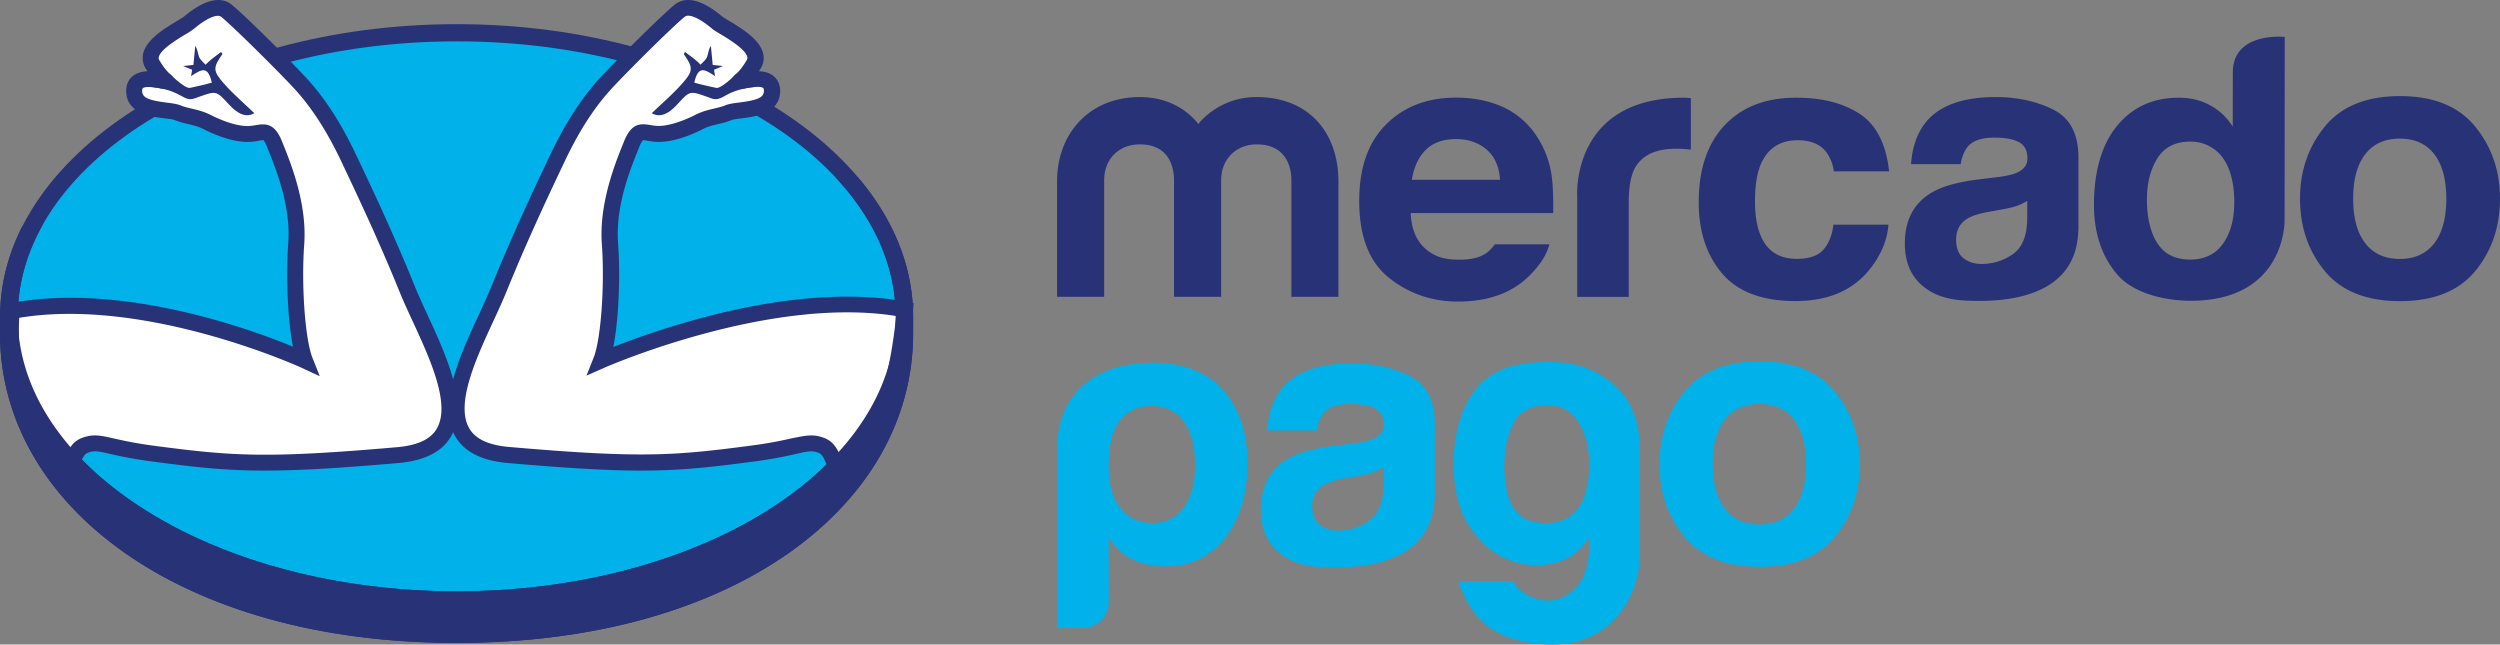
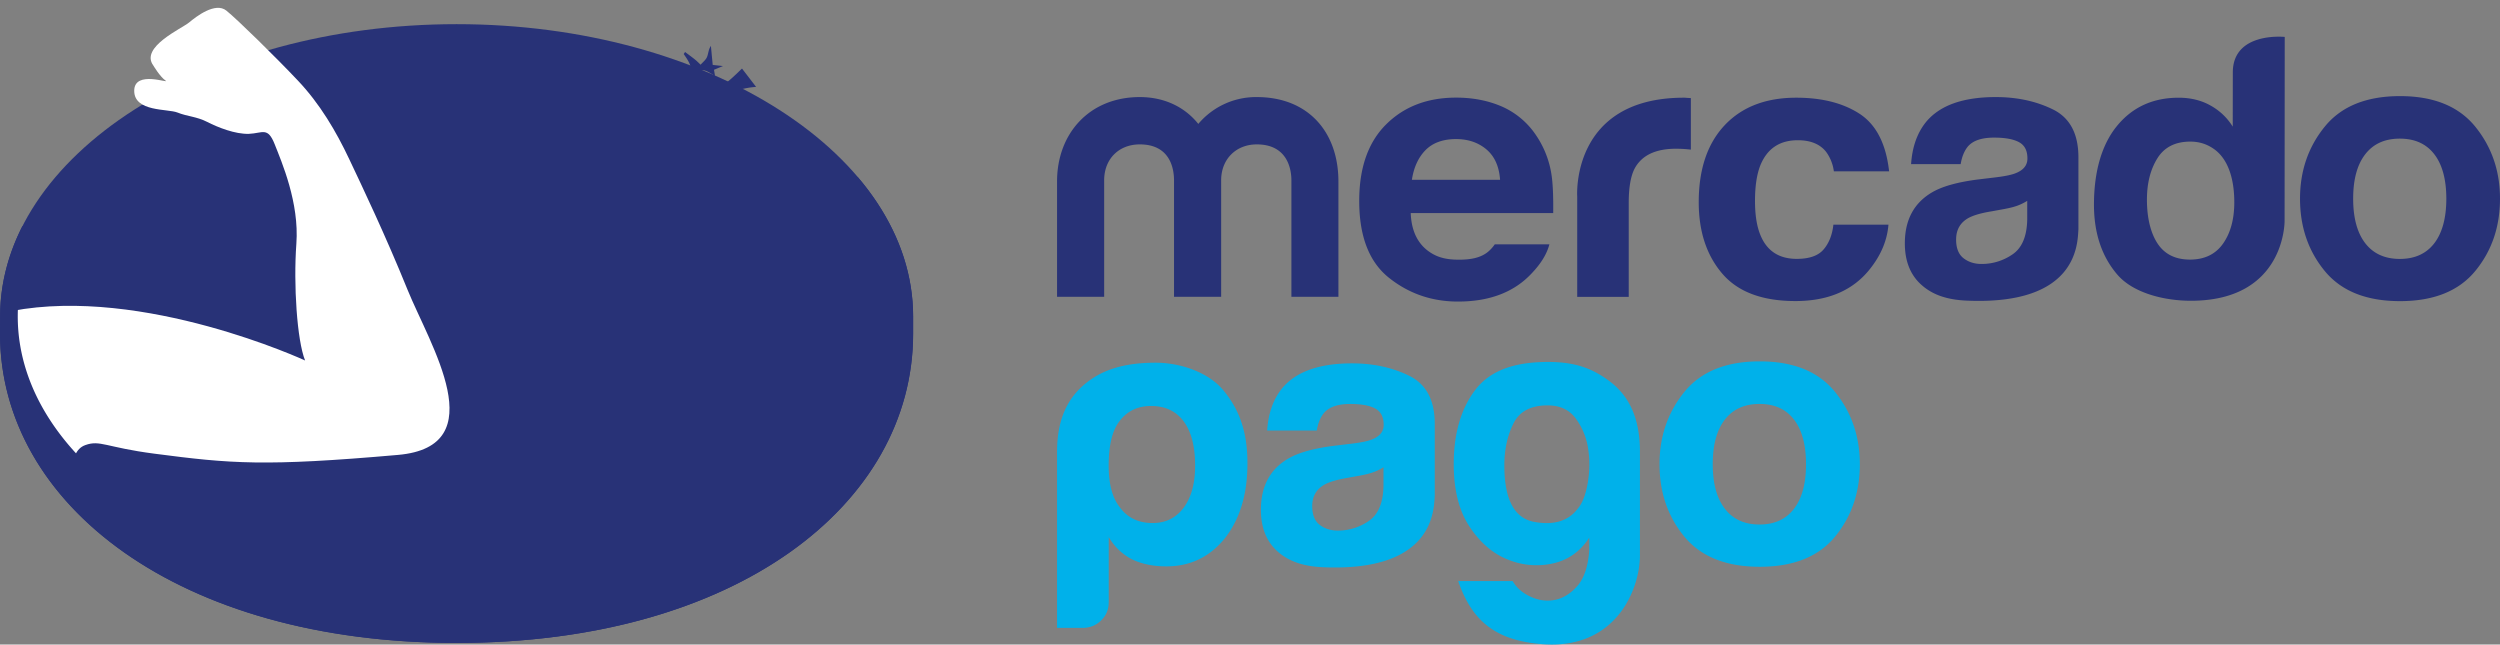
<svg xmlns="http://www.w3.org/2000/svg" width="128" height="33" viewBox="0 0 128 33" fill="none">
  <rect x="0" y="0" width="128" height="33" fill="#808080" stroke="none" />
  <path d="M46.754 16.207c0-8.248-10.466-14.97-23.374-14.97C10.473 1.237.007 7.96.007 16.207l-.004.877c0 8.749 9.147 15.834 23.374 15.834 14.313 0 23.377-7.085 23.377-15.834v-.877Z" fill="#283277" />
-   <path d="M45.858 16.197c0 7.776-10.063 14.079-22.474 14.079-12.412 0-22.475-6.303-22.475-14.079 0-7.776 10.063-14.08 22.475-14.08 12.41 0 22.474 6.307 22.474 14.08Z" fill="#00B1EA" />
  <path d="M1.173 20.997c1.082 2.279 2.165 3.363 2.165 3.363.476-.904.513-1.385 1.032-1.572.756-.272 1.043.114 3.525.439 3.93.514 5.639.664 12.477.065 4.957-.432 1.633-5.654.497-8.45-1.133-2.797-2.319-5.279-2.991-6.7-.67-1.417-1.496-2.825-2.629-4.02C14.117 2.923 12.155.998 11.59.543c-.567-.455-1.546.305-1.91.609-.362.305-2.53 1.264-1.828 2.204 0 0 .337.57.62.766.283.196-1.6-.563-1.6.527 0 1.09 1.726.913 2.216 1.113.49.2.98.203 1.522.481.543.279 1.433.632 2.132.61.703-.027.96-.38 1.322.533.36.914 1.263 2.99 1.11 5.091-.153 2.102.033 4.941.446 5.98 0 0-8.274-3.825-15.026-2.532-.003 0-.256 3.31.58 5.072Z" fill="#fff" />
-   <path d="m3.44 25.044-.395-.4c-.047-.045-1.146-1.162-2.246-3.477-.872-1.837-.63-5.134-.62-5.275l.024-.307.31-.06c5.66-1.083 12.235 1.297 14.486 2.224-.28-1.421-.36-3.667-.24-5.298.137-1.876-.606-3.726-1.002-4.721l-.077-.193c-.123-.311-.196-.364-.2-.364a1.543 1.543 0 0 0-.226.033c-.133.023-.296.052-.496.059-.926.036-2.025-.491-2.339-.655-.263-.134-.516-.193-.786-.259a4.242 4.242 0 0 1-.703-.21c-.076-.032-.296-.058-.486-.08-.693-.086-1.982-.25-1.982-1.406 0-.406.183-.638.34-.762.213-.17.48-.233.746-.246-.017-.026-.03-.05-.04-.066a1.018 1.018 0 0 1-.183-.808c.15-.747 1.11-1.323 1.745-1.703.14-.085.3-.18.35-.22 1.29-1.086 2.039-.932 2.435-.615.59.472 2.585 2.44 3.7 3.618 1.023 1.08 1.883 2.39 2.702 4.129l.123.259c.677 1.427 1.806 3.814 2.875 6.46.167.409.383.88.613 1.378.963 2.082 2.165 4.676 1.21 6.287-.46.772-1.357 1.224-2.666 1.339-6.871.599-8.597.452-12.568-.069a22.957 22.957 0 0 1-2.205-.396c-.646-.148-.812-.177-1.122-.066-.187.066-.253.187-.47.668-.086.193-.193.432-.34.707l-.266.495Zm-1.894-4.217c.646 1.362 1.295 2.285 1.695 2.793.017-.036.03-.072.047-.105.226-.511.406-.914.942-1.104.553-.2.92-.114 1.59.036.466.105 1.102.25 2.128.384 3.904.51 5.6.658 12.384.065 1.043-.092 1.706-.4 2.026-.94.742-1.25-.36-3.63-1.246-5.543-.233-.507-.456-.986-.63-1.414-1.062-2.623-2.185-4.997-2.858-6.418l-.123-.262c-.783-1.656-1.596-2.9-2.558-3.916-1.176-1.24-3.105-3.127-3.618-3.542-.203-.164-.76.078-1.379.602a3.85 3.85 0 0 1-.453.298c-.416.252-1.285.773-1.365 1.169-.01.049-.01.105.053.19l.023.036c.117.2.357.54.5.638.226.157.233.377.17.52-.137.315-.467.25-.643.217-.5-.098-.806-.101-.916-.016-.023.02-.037.065-.037.137 0 .34.297.481 1.263.603.28.036.52.065.703.14.18.076.373.122.576.167.293.07.623.148.976.328.553.285 1.352.583 1.925.563.14-.007.263-.026.38-.046.516-.092.972-.092 1.339.838l.077.19c.393.98 1.209 3.019 1.059 5.079-.154 2.095.046 4.862.42 5.801l.376.947-.933-.433c-.08-.036-7.974-3.634-14.456-2.557-.037.842-.074 3.216.563 4.555Z" fill="#283277" />
-   <path d="M7.681 4.45s.716.029 1.356.333c.4.19.59.396.972.24.057-.024.114-.043.174-.063.892-.318.892-.318 1.522.373.513.56.923.681 1.32.465-.507-.488-1.064-.962-1.546-1.506-.597-.671-.573-.832-.09-1.526l-.07-.105c-.164.125-.334.246-.493.374-.107.085-.204.183-.303.278-.114-.131-.264-.242-.327-.393-.073-.17-.067-.373-.2-.57l-.093.973c-.133.016-.29.033-.526.059l.46.19-.054.327c.536-.354.856-.557 1.063.33-.4.119-.71.178-1.116.27-.283.061-1.12-.793-1.326-.99" fill="#283277" />
-   <path d="M45.225 20.997c-1.083 2.279-2.165 3.363-2.165 3.363-.477-.904-.513-1.385-1.033-1.572-.756-.272-1.043.114-3.524.439-3.93.514-5.64.664-12.478.065-4.956-.432-1.632-5.654-.496-8.45 1.132-2.797 2.318-5.279 2.99-6.7.67-1.417 1.497-2.825 2.63-4.02C32.28 2.923 34.242.998 34.808.543c.566-.455 1.545.305 1.909.609.363.305 2.531 1.264 1.828 2.204 0 0-.336.57-.62.766-.282.196 1.6-.563 1.6.527 0 1.09-1.726.913-2.216 1.113-.49.2-.979.203-1.522.481-.54.279-1.432.632-2.132.61-.703-.027-.959-.38-1.322.533-.363.914-1.263 2.99-1.11 5.091.154 2.102-.033 4.941-.446 5.98 0 0 8.797-3.9 15.55-2.61.003 0-.267 3.388-1.103 5.15Z" fill="#fff" />
-   <path d="m42.956 25.044-.263-.495a13.16 13.16 0 0 1-.34-.707c-.216-.484-.283-.602-.47-.668-.312-.111-.476-.082-1.122.066-.48.108-1.139.255-2.205.396-3.97.52-5.696.668-12.568.069-1.309-.115-2.205-.567-2.664-1.34-.956-1.61.243-4.203 1.209-6.286.23-.498.446-.97.613-1.378 1.072-2.643 2.201-5.033 2.878-6.46l.123-.259c.82-1.735 1.679-3.048 2.701-4.129C31.964 2.675 33.96.71 34.55.235c.4-.32 1.146-.471 2.435.616.047.04.206.137.35.22.636.382 1.595.959 1.745 1.702a1.02 1.02 0 0 1-.183.808c-.01.017-.023.04-.04.066.267.01.536.075.746.246.153.124.34.356.34.762 0 1.16-1.29 1.32-1.982 1.405-.193.023-.41.052-.486.082a4.243 4.243 0 0 1-.703.21c-.27.062-.523.124-.786.258-.313.164-1.413.688-2.339.655-.196-.007-.363-.036-.496-.059a1.089 1.089 0 0 0-.233-.03c.003 0-.07.053-.193.36l-.077.194c-.4.995-1.142 2.848-1.003 4.721.12 1.64.04 3.893-.243 5.314a42.53 42.53 0 0 1 4.52-1.486c5.107-1.365 8.528-1.202 10.496-.825l.36.069-.03.36c-.01.14-.286 3.483-1.142 5.288-1.1 2.314-2.199 3.428-2.245 3.477l-.404.396Zm-1.422-2.75c.203 0 .403.032.633.117.533.194.713.596.943 1.104.016.032.03.069.046.105.4-.505 1.05-1.431 1.696-2.793.64-1.346.94-3.736 1.032-4.646-6.495-1.048-14.85 2.606-14.936 2.645l-.92.406.367-.923c.373-.94.573-3.707.42-5.802-.15-2.06.666-4.1 1.06-5.078l.076-.19c.366-.927.823-.927 1.339-.838.117.02.24.042.38.045.573.02 1.372-.278 1.925-.563.353-.18.683-.258.976-.327.203-.05.393-.092.576-.167.183-.075.423-.105.703-.141.966-.121 1.262-.262 1.262-.602 0-.072-.013-.118-.036-.138-.11-.088-.416-.082-.916.016-.177.036-.506.099-.643-.216-.063-.144-.057-.363.17-.52.143-.098.383-.439.5-.639l.023-.036c.063-.085.063-.144.053-.19-.08-.396-.95-.92-1.366-1.169-.206-.124-.356-.212-.453-.297-.62-.524-1.175-.767-1.379-.603-.516.413-2.441 2.299-3.617 3.54-.963 1.014-1.776 2.259-2.558 3.915l-.124.26c-.672 1.42-1.795 3.794-2.857 6.416-.174.43-.397.908-.63 1.415-.886 1.912-1.989 4.296-1.246 5.543.32.54.983.848 2.025.94 6.786.593 8.481.445 12.385-.066 1.026-.134 1.662-.278 2.129-.383.392-.075.682-.14.962-.14Z" fill="#283277" />
  <path d="M38.713 4.45s-.716.029-1.356.333c-.4.19-.59.396-.973.24a2.671 2.671 0 0 0-.173-.063c-.892-.318-.892-.318-1.522.373-.513.56-.923.681-1.32.465.507-.488 1.063-.962 1.547-1.506.596-.671.572-.832.09-1.526l.07-.105c.163.125.332.246.492.374.107.085.204.183.303.278.114-.131.264-.242.327-.393.073-.17.066-.373.2-.57l.093.973c.133.016.29.033.526.059l-.46.19.054.327c-.536-.354-.856-.557-1.063.33.4.119.71.178 1.116.27.283.061 1.12-.793 1.326-.99M42.776 9.079c1.96 2.089 3.082 4.521 3.082 7.118 0 7.776-10.063 14.079-22.474 14.079-12.412 0-22.475-6.303-22.475-14.079 0-1.644.45-3.222 1.276-4.689l-1.04.072C.407 13.037.004 14.593.004 16.207L0 17.084c0 8.749 9.147 15.834 23.373 15.834 14.314 0 23.377-7.085 23.377-15.834v-.877c0-2.577-1.022-5.007-2.82-7.125l-1.154-.003ZM126.731 6.482c-.846-1.04-2.129-1.561-3.851-1.561-1.718 0-3.004.52-3.85 1.561-.846 1.038-1.269 2.27-1.269 3.69 0 1.444.423 2.679 1.269 3.707.846 1.025 2.128 1.539 3.85 1.539s3.005-.514 3.851-1.54c.846-1.027 1.269-2.262 1.269-3.706 0-1.42-.423-2.648-1.269-3.69Zm-2.095 5.973c-.41.533-.996.802-1.766.802-.766 0-1.355-.269-1.768-.802-.413-.534-.62-1.297-.62-2.283 0-.985.207-1.745.62-2.275.413-.534 1.002-.799 1.768-.799s1.356.265 1.766.799c.409.53.616 1.293.616 2.275 0 .986-.207 1.749-.616 2.283Zm-19.51-6.844c-.856-.425-1.839-.641-2.941-.641-1.699 0-2.895.435-3.594 1.303-.44.556-.686 1.267-.743 2.131h2.538c.063-.38.187-.684.373-.907.26-.3.706-.451 1.336-.451.563 0 .986.075 1.276.232.29.154.433.432.433.838 0 .334-.187.577-.567.737-.209.092-.559.167-1.049.226l-.899.108c-1.019.128-1.796.34-2.322.635-.96.544-1.439 1.421-1.439 2.636 0 .936.297 1.66.896 2.167.593.511 1.353.727 2.269.767 5.736.252 5.669-2.97 5.722-3.641V8.04c-.003-1.189-.433-2-1.289-2.43Zm-1.332 5.629c-.017.864-.27 1.457-.753 1.784a2.771 2.771 0 0 1-1.586.491c-.363 0-.669-.098-.922-.294-.253-.197-.38-.514-.38-.956 0-.495.207-.862.62-1.097.246-.138.646-.259 1.209-.35l.599-.109c.3-.055.533-.114.703-.176.173-.063.34-.144.51-.25v.957ZM92.049 7.18c.656 0 1.136.2 1.449.596.213.294.346.625.396.995h2.828c-.156-1.401-.656-2.38-1.499-2.937-.846-.553-1.928-.832-3.254-.832-1.56 0-2.782.472-3.664 1.408-.886.94-1.33 2.256-1.33 3.942 0 1.497.4 2.715 1.203 3.655s2.052 1.407 3.75 1.407c1.703 0 2.985-.563 3.851-1.69.543-.697.847-1.436.91-2.222H93.87c-.057.517-.223.94-.497 1.264-.273.324-.73.488-1.379.488-.912 0-1.535-.41-1.865-1.228-.18-.44-.273-1.019-.273-1.739 0-.756.093-1.362.273-1.82.35-.858.986-1.287 1.919-1.287Zm-5.83-2.178c-5.809 0-5.466 5.06-5.466 5.06v5.136h2.638v-4.816c0-.79.104-1.375.304-1.755.363-.674 1.069-1.012 2.121-1.012a6.673 6.673 0 0 1 .756.046V5.022c-.116-.006-.193-.01-.226-.013-.037-.007-.077-.007-.127-.007Zm-9.686 7.508c-.11.157-.23.288-.36.393-.373.301-.88.393-1.475.393-.563 0-1.003-.085-1.403-.33-.656-.397-1.029-1.071-1.066-2.057h7.295c.01-.851-.017-1.5-.086-1.955a4.884 4.884 0 0 0-.797-2.036A4.075 4.075 0 0 0 76.91 5.46c-.7-.305-1.482-.462-2.355-.462-1.469 0-2.661.455-3.58 1.366-.92.91-1.383 2.216-1.383 3.922 0 1.82.51 3.133 1.53 3.942 1.018.809 2.194 1.212 3.527 1.212 1.615 0 2.87-.478 3.767-1.438.483-.504.786-1.002.913-1.493h-2.795Zm-3.544-4.826c.37-.373.892-.563 1.562-.563.62 0 1.136.177 1.556.53.416.354.65.871.696 1.556h-4.514c.097-.639.33-1.146.7-1.523Zm-4.46 7.511H66.12V9.233c0-.544-.183-1.84-1.772-1.84-1.06 0-1.825.753-1.825 1.84v5.962H60.11V9.233c0-.544-.163-1.84-1.752-1.84-1.08 0-1.825.753-1.825 1.84v5.962h-2.412V9.292c0-2.463 1.662-4.322 4.237-4.322 1.28 0 2.319.527 2.995 1.375a3.864 3.864 0 0 1 2.994-1.375c2.628 0 4.18 1.784 4.18 4.322v5.903ZM116.978 1.89s-2.658-.279-2.658 1.817l-.004 2.776a3.1 3.1 0 0 0-1.149-1.087c-.47-.262-1.009-.393-1.619-.393-1.319 0-2.368.482-3.157 1.444-.79.963-1.18 2.355-1.18 4.034 0 1.457.4 2.652 1.199 3.582.8.93 2.369 1.336 3.761 1.336 4.857 0 4.8-4.093 4.8-4.093l.007-9.416Zm-3.161 10.588c-.387.544-.95.813-1.689.813-.743 0-1.296-.272-1.659-.82-.363-.546-.546-1.338-.546-2.248 0-.845.18-1.55.536-2.119.356-.57.919-.854 1.686-.854.503 0 .942.157 1.325.468.62.517.926 1.447.926 2.652-.003.864-.196 1.565-.579 2.108" fill="#283277" />
  <path d="M56.764 30.865c0 .35-.13.652-.39.904-.257.252-.57.377-.933.377h-1.319v-9.02c0-1.756.603-2.853 1.592-3.596.657-.491 1.63-.96 3.458-.96 1.232 0 2.678.472 3.457 1.405.877 1.051 1.24 2.224 1.24 3.753 0 1.581-.387 2.858-1.163 3.84-.776.956-1.775 1.431-2.991 1.431-.646 0-1.216-.114-1.706-.337a2.883 2.883 0 0 1-1.242-1.169v3.372h-.004Zm4.426-7.026c0-.979-.193-1.732-.582-2.26-.39-.526-.943-.792-1.67-.792-.699 0-1.242.266-1.632.793-.363.478-.542 1.23-.542 2.259 0 .956.193 1.67.582 2.148.387.527.947.792 1.67.792.672 0 1.202-.265 1.592-.792.39-.527.582-1.241.582-2.148Zm20.18 4.328v-.638c-.457.704-1.073 1.14-1.85 1.316a3.847 3.847 0 0 1-2.304-.19c-.766-.298-1.42-.858-1.965-1.673-.547-.818-.82-1.889-.82-3.218 0-1.552.363-2.816 1.086-3.779.726-.966 1.889-1.408 3.49-1.45 1.58-.043 2.496.31 3.395.979.983.733 1.562 1.856 1.562 3.611v5.308c.004 1.69-1.192 4.82-4.956 4.55-2.332-.166-3.624-1.106-4.347-3.234h2.785c.203.35.513.622.936.809.416.19.84.239 1.255.15.42-.088.803-.334 1.146-.733.337-.403.533-1.005.587-1.808Zm-4.347-4.325c0 1.729.51 2.688 1.525 2.878 1.016.187 1.766-.046 2.249-.697.23-.275.393-.707.496-1.297.1-.59.11-1.172.02-1.748a3.447 3.447 0 0 0-.63-1.546c-.33-.451-.812-.677-1.449-.677-.862 0-1.449.314-1.752.94-.31.628-.46 1.342-.46 2.147Zm-4.854-4.593c-.859-.426-1.842-.645-2.948-.645-1.702 0-2.9.438-3.6 1.306-.44.556-.686 1.267-.743 2.135h2.541c.064-.383.187-.685.373-.907.264-.302.707-.455 1.336-.455.563 0 .99.075 1.28.232.29.154.436.432.436.838 0 .334-.19.576-.567.734-.21.091-.56.167-1.052.226l-.9.108c-1.022.127-1.798.34-2.325.635-.962.543-1.442 1.424-1.442 2.642 0 .937.296 1.66.896 2.174.596.511 1.356.727 2.272.77 5.742.252 5.68-2.977 5.733-3.648v-3.716c-.004-1.185-.43-1.997-1.29-2.43Zm-1.335 5.638c-.017.864-.27 1.46-.753 1.787a2.772 2.772 0 0 1-1.589.492c-.363 0-.673-.102-.926-.295-.253-.197-.38-.517-.38-.96 0-.494.207-.86.623-1.096.247-.138.65-.259 1.21-.354l.599-.108c.3-.056.536-.115.706-.18.173-.062.343-.144.51-.249v.963Zm23.12-4.82c-.846-1.044-2.132-1.565-3.857-1.565-1.722 0-3.008.52-3.857 1.565-.847 1.041-1.273 2.276-1.273 3.697 0 1.447.423 2.681 1.273 3.713.846 1.024 2.135 1.542 3.857 1.542 1.725 0 3.01-.514 3.857-1.542.846-1.029 1.27-2.266 1.27-3.713-.004-1.421-.424-2.652-1.27-3.697Zm-2.102 5.982c-.41.537-1 .806-1.765.806-.766 0-1.36-.269-1.772-.806-.417-.534-.623-1.297-.623-2.285 0-.986.206-1.749.623-2.282.413-.534 1.006-.8 1.772-.8.77 0 1.355.266 1.765.8.41.533.616 1.293.616 2.282 0 .988-.203 1.751-.616 2.285Z" fill="#00B1EA" />
</svg>